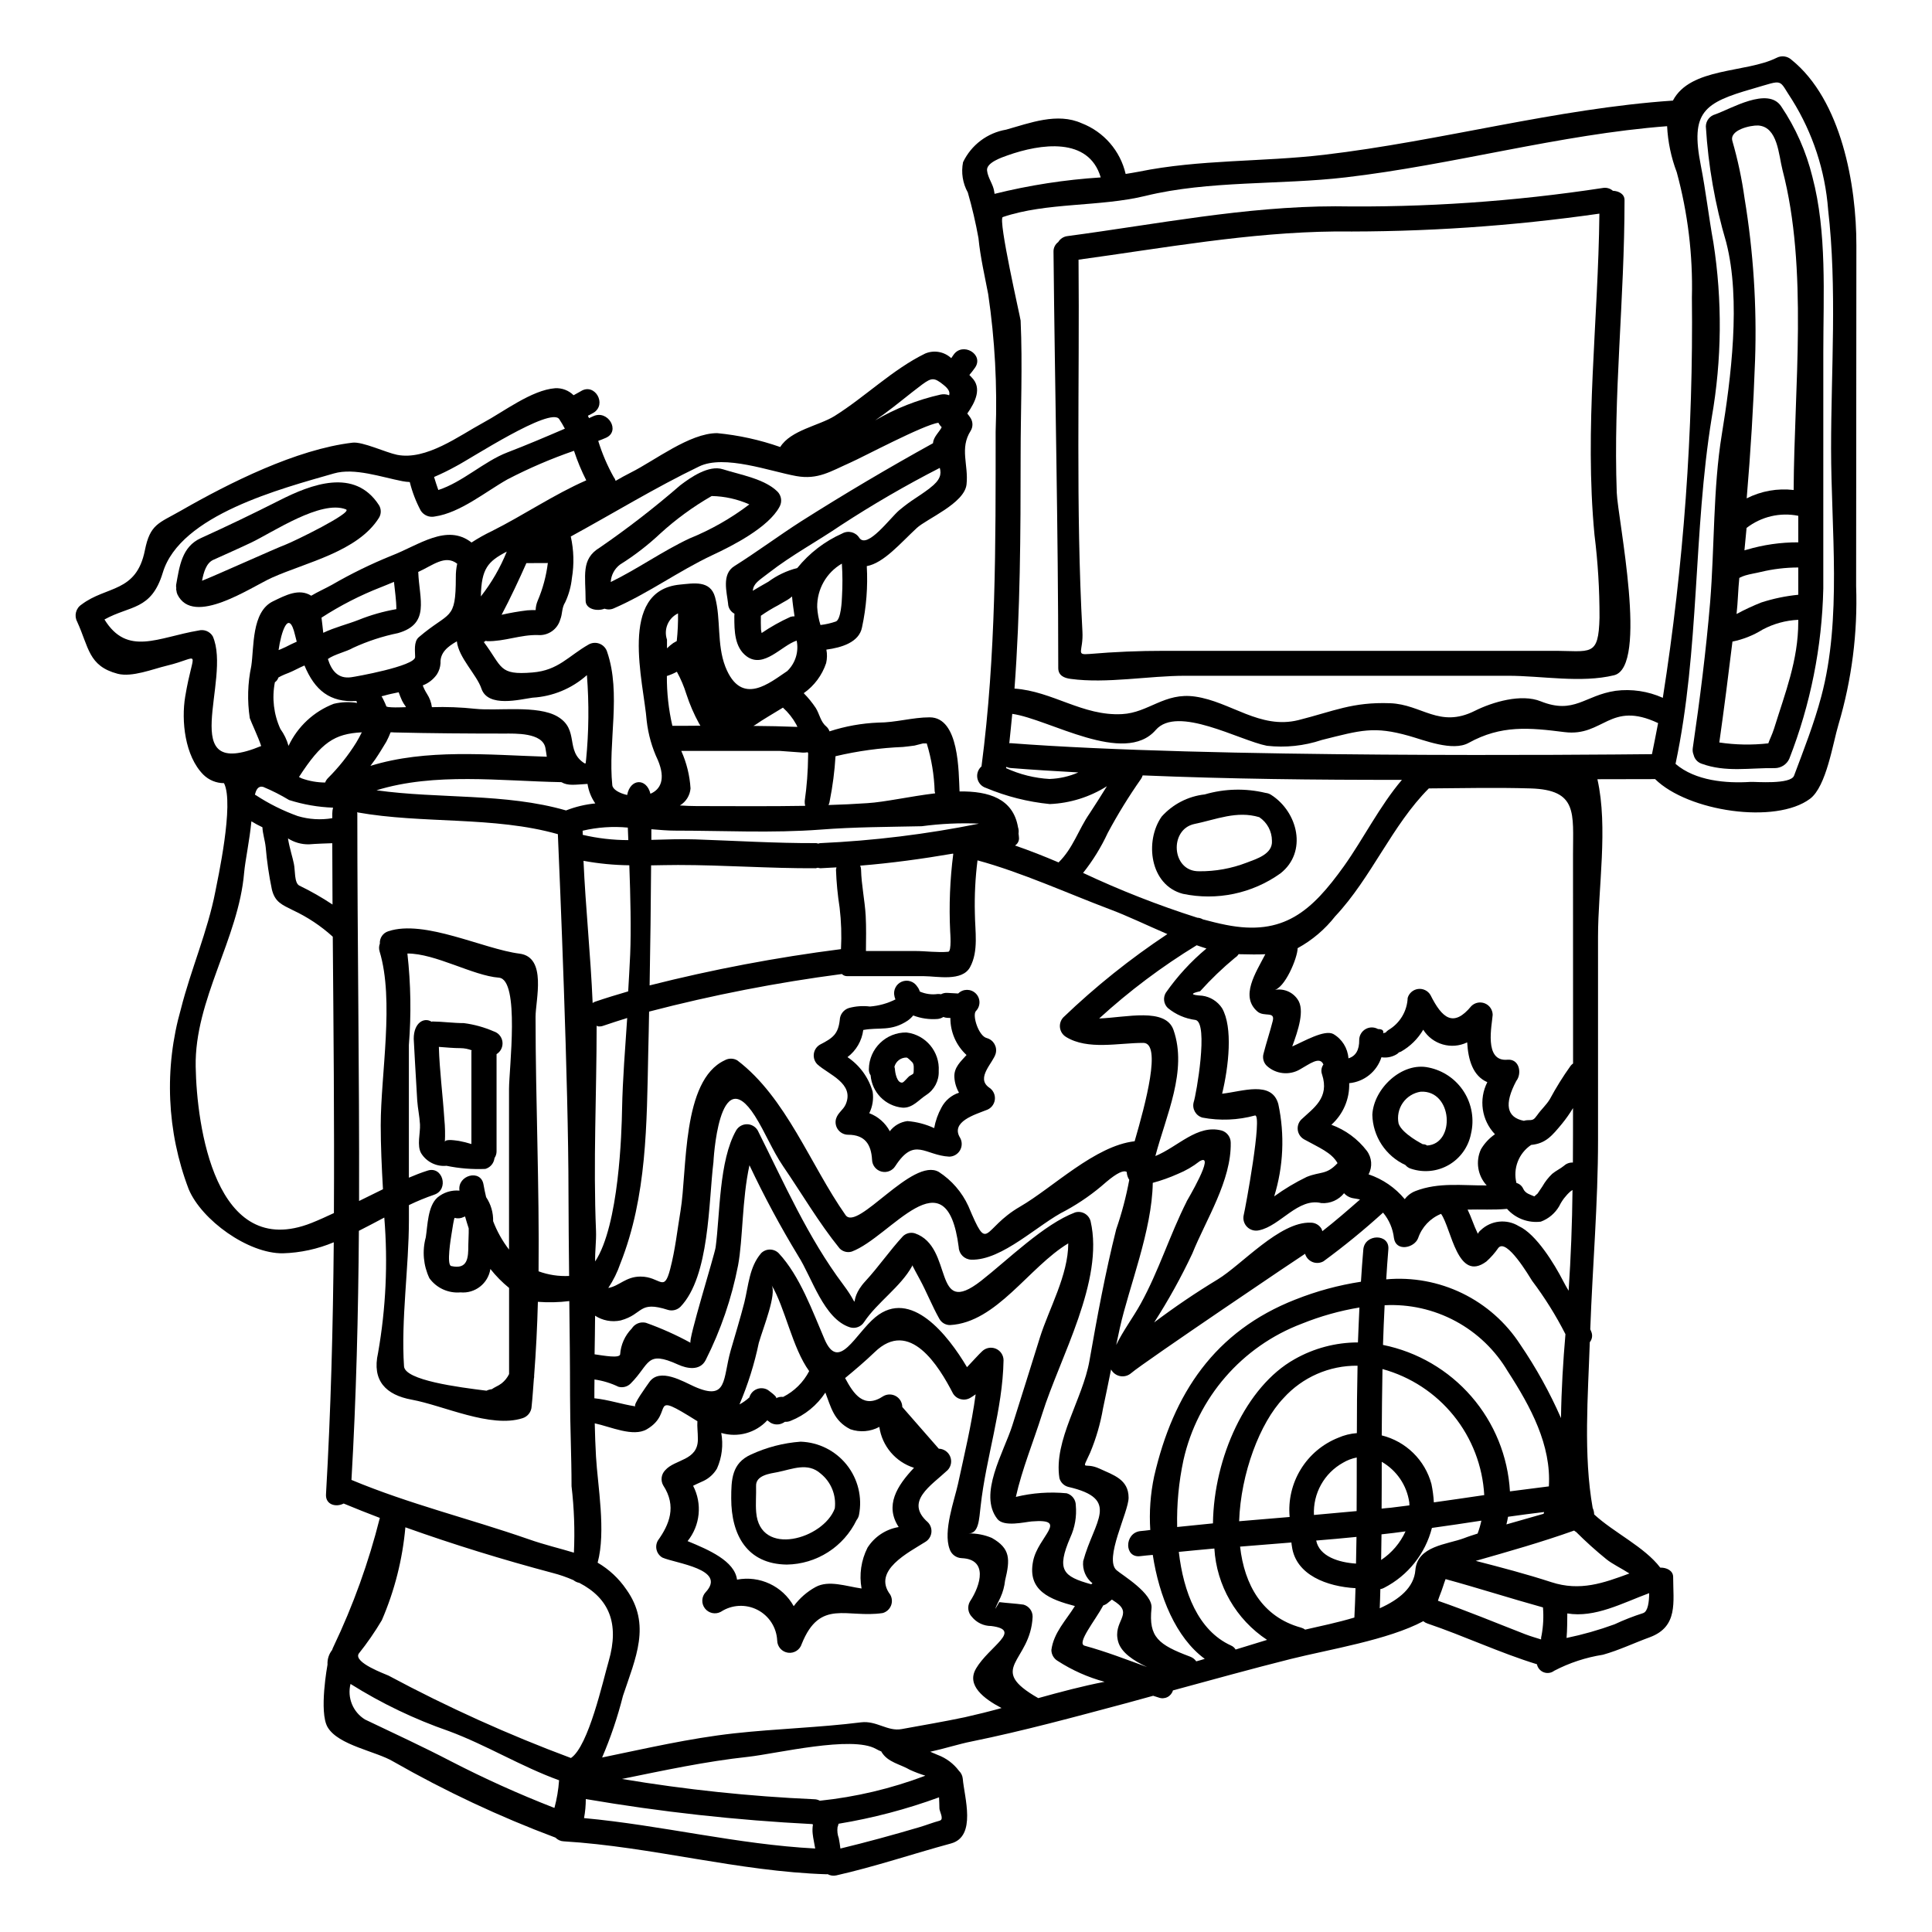
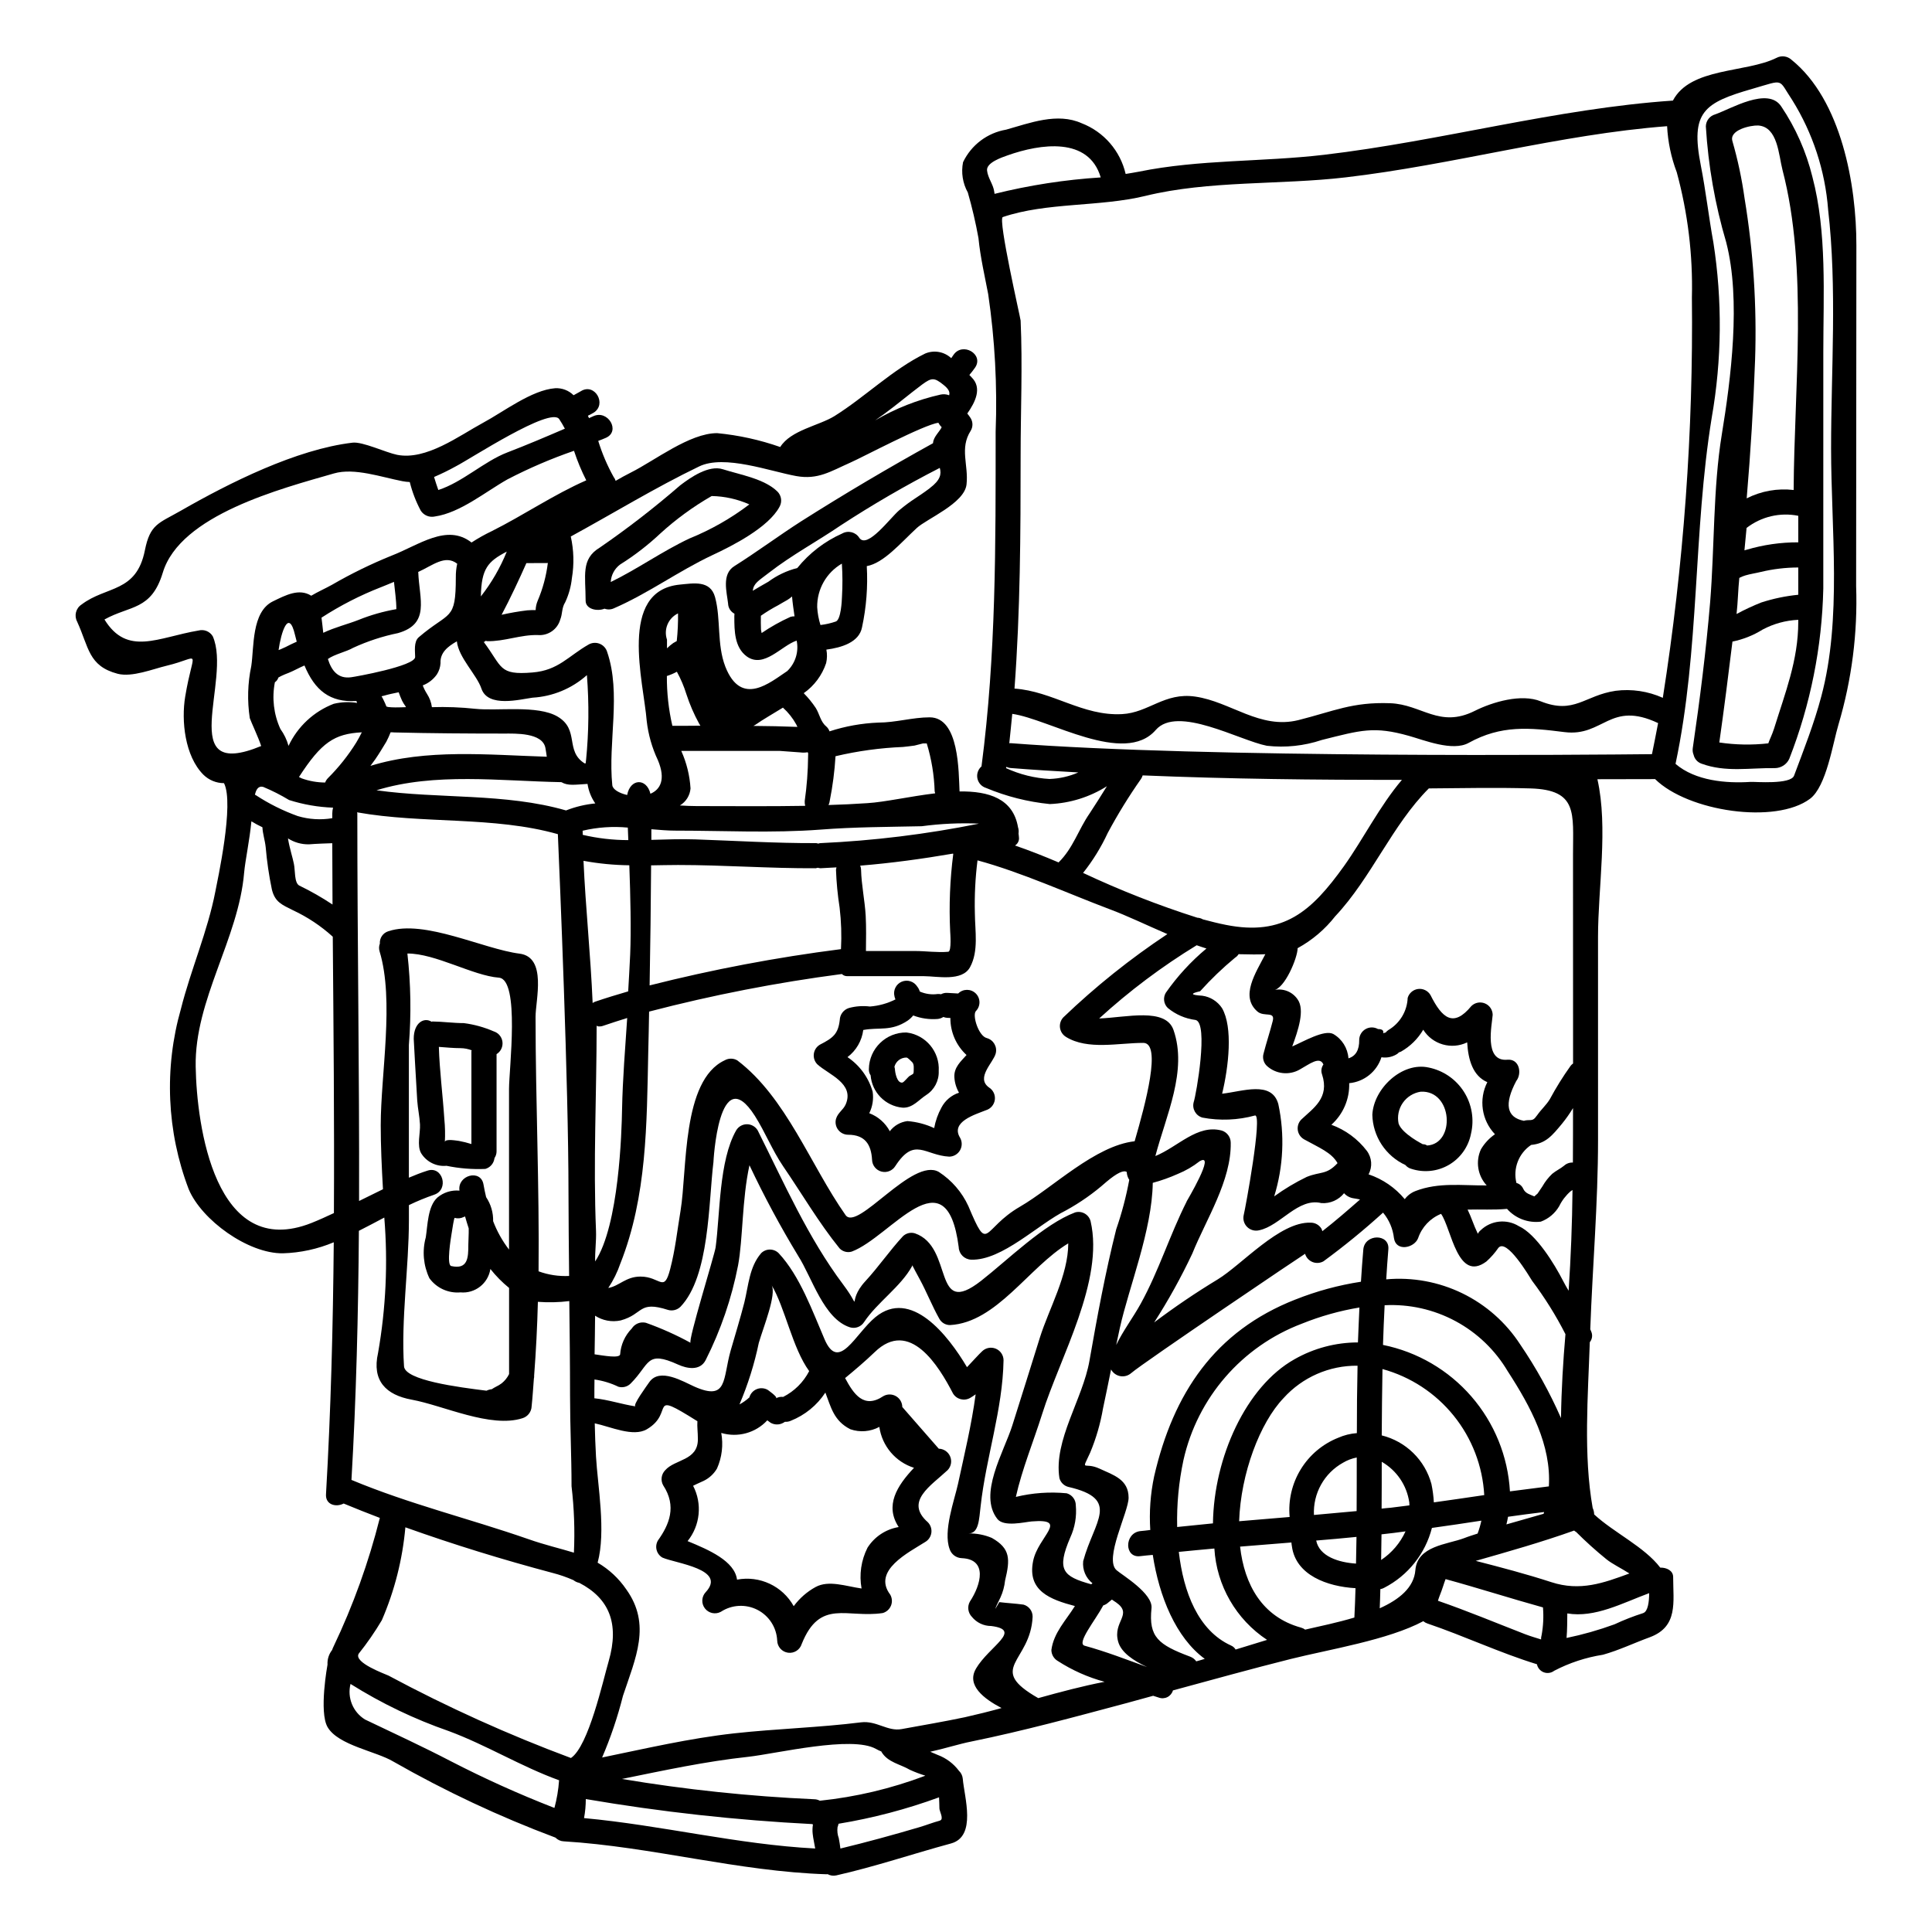
<svg xmlns="http://www.w3.org/2000/svg" fill="#000000" width="800px" height="800px" version="1.1" viewBox="144 144 512 512">
  <g>
    <path d="m400.67 550.38c2.117-0.043 4.215 0.359 6.168 1.18 4.977 2.816 4.875 5.672 3.519 11.281-0.164 1.559-0.578 3.082-1.23 4.512-1.691 3.449-1.789 3.844-0.301 1.227 2.121 0.266 4.277 0.363 6.398 0.66h0.004c1.449 0.395 2.449 1.719 2.426 3.219-0.531 12.105-12.508 13.566 1.492 21.562 5.836-1.625 11.676-3.184 17.582-4.328-4.41-1.188-8.609-3.059-12.441-5.539-1.023-0.605-1.652-1.703-1.66-2.891 0.598-4.578 3.883-7.871 6.234-11.645-6.535-1.723-12.672-4.016-11.078-11.906 1.297-6.539 9.723-11.348-0.395-10.516-1.859 0.164-7.328 1.527-9.055-0.629-5.172-6.535 1.691-17.711 3.938-24.797 2.457-7.793 4.91-15.555 7.328-23.352 2.391-7.598 7.5-16.484 7.5-24.91-10.449 6.297-18.977 20.965-31.316 21.648-1.184 0.016-2.277-0.625-2.848-1.66-1.926-3.418-3.352-7.086-5.211-10.512-1.027-1.859-1.625-3.019-1.988-3.746v-0.004c0.031 0.086 0.031 0.18 0 0.266-3.019 5.512-9.258 9.621-12.742 14.863v-0.004c-0.793 1.254-2.324 1.824-3.746 1.395-6.965-2.223-10.051-13.207-13.734-18.945h0.004c-4.719-7.773-9.023-15.785-12.902-24.008-1.992 9.055-1.727 19.68-3.019 26.535-1.695 8.727-4.586 17.176-8.594 25.113-1.527 2.953-5.012 2.219-7.297 1.18-8.562-3.883-7.398-0.164-12.57 5.012-0.844 0.859-2.094 1.191-3.254 0.859-2-0.965-4.137-1.613-6.336-1.922-0.031 1.656-0.031 3.316-0.031 4.977 3.777 0.395 6.961 1.527 10.91 2.156-0.93-0.164 3.019-5.512 3.648-6.434 2.754-3.938 8.988-0.133 11.941 1.18 8.891 3.938 7.477-2.023 9.621-9.551 1.227-4.246 2.523-8.457 3.617-12.707 1.129-4.613 1.328-9.445 4.445-13.07l-0.004-0.004c0.617-0.629 1.461-0.98 2.344-0.98 0.879 0 1.723 0.352 2.34 0.98 5.606 6.008 8.953 15.395 12.137 22.789 3.781 8.824 8.129-1.461 13.5-5.871 9.387-7.695 19.207 4.746 24.25 13.273 1.492-1.574 3.184-3.453 4.016-4.215v-0.004c0.961-0.926 2.379-1.195 3.613-0.684 1.23 0.512 2.043 1.711 2.059 3.047-0.23 13.164-4.644 25.707-6.07 38.676-0.426 3.527-0.461 7.242-3.211 7.242zm-98.555-134.61c0 18.211-0.93 36.258-0.164 54.469 0.098 2.684-0.301 5.371-0.23 8.062 6.332-9.59 7.031-34.371 7.133-40.371 0.164-8.16 0.828-16.137 1.359-24.148-2.188 0.66-4.144 1.328-6.336 2.055-0.832 0.309-1.664 0.203-1.762-0.066zm316.66-255.92c13.207 10.648 17.215 33.172 17.184 49.199-0.035 30.121-0.059 60.219-0.066 90.297 0.43 12.387-1.152 24.766-4.676 36.652-1.496 4.945-3.184 16.391-7.531 19.68-9.125 6.832-32.344 3.387-41.066-5.207-5.074 0-10.184 0.031-15.293 0.031 2.887 12.742 0.164 28.859 0.164 41.766l0.004 53.82c0 16.887-1.461 33.457-2.059 50.188 0.102 0.23 0.199 0.434 0.27 0.633h-0.004c0.402 0.93 0.25 2.004-0.391 2.785-0.465 14.066-1.727 29.891 0.762 43.922 0.25 0.539 0.387 1.125 0.395 1.723 5.238 4.844 13.336 8.594 17.516 14.098 1.688-0.035 3.418 0.789 3.418 2.488 0 6.637 1.395 13.133-6.172 15.957-4.18 1.523-8.16 3.449-12.438 4.644h-0.004c-4.504 0.703-8.863 2.137-12.906 4.242-0.789 0.605-1.836 0.762-2.766 0.41-0.934-0.352-1.617-1.156-1.812-2.133-9.84-3.019-19.285-7.5-29.059-10.812-0.387-0.133-0.746-0.336-1.059-0.598-9.289 4.977-24.977 7.477-35.129 10.016-10.449 2.621-20.832 5.512-31.215 8.328-0.223 0.773-0.758 1.418-1.477 1.777s-1.555 0.398-2.309 0.113c-0.465-0.164-0.992-0.301-1.457-0.465l-7.266 1.992c-13.535 3.613-27.16 7.328-40.867 10.117-3.348 0.664-7.133 1.891-10.945 2.719 0.66 0.301 1.359 0.562 2.023 0.863v-0.004c2.219 0.836 4.152 2.285 5.574 4.18 0.59 0.562 0.957 1.316 1.027 2.129 0.395 4.809 3.746 15.293-3.148 17.148-10.152 2.754-20.102 6.137-30.387 8.457-0.777 0.172-1.59 0.055-2.285-0.332-0.098 0-0.164 0.031-0.23 0.031-23.418-0.727-46.309-7.297-69.668-8.727l-0.004 0.004c-0.84-0.031-1.637-0.387-2.223-0.992-14.848-5.559-29.223-12.305-42.988-20.168-4.547-2.723-14.562-4.281-17.387-9.094-2.363-4.012-0.031-16.586-0.031-16.586-0.082-1.402 0.355-2.781 1.227-3.883 0.094-0.309 0.215-0.605 0.363-0.891 5.215-10.934 9.324-22.355 12.277-34.102-3.219-1.227-6.402-2.488-9.59-3.812-2.023 1.062-4.875 0.332-4.676-2.488 1.289-22.191 1.859-44.449 2.055-66.742v-0.004c-4.269 1.793-8.836 2.785-13.465 2.922-9.223 0.129-21.562-8.824-24.977-16.984-5.828-15.293-6.551-32.062-2.059-47.801 2.621-10.383 7.086-20.566 9.125-31.113 0.527-2.816 5.074-23.32 2.285-28.695-2.035 0-3.988-0.801-5.441-2.223-4.945-4.941-5.902-14.328-4.84-20.699 2.188-13.203 4.609-10.48-4.945-8.191-3.617 0.863-9.156 3.117-12.969 2.121-7.766-2.055-7.598-7-10.719-13.801h0.004c-0.855-1.586-0.352-3.562 1.16-4.543 6.602-5.012 14.531-3.055 16.785-14.367 1.395-7 3.648-7.133 9.551-10.512 12.902-7.398 30.582-16.254 45.477-18.016 2.621-0.332 8.859 2.621 11.809 3.219 7.727 1.527 16.422-5.043 22.789-8.492 5.34-2.852 12.871-8.691 19.105-9.156h0.004c1.816-0.098 3.586 0.578 4.875 1.859 0.629-0.363 1.297-0.695 1.969-1.094 3.648-2.254 6.965 3.484 3.316 5.738-0.465 0.301-0.996 0.531-1.492 0.789 0.098 0.199 0.195 0.395 0.301 0.633 0.395-0.199 0.789-0.367 1.18-0.531 3.848-1.727 7.231 3.981 3.316 5.738-0.664 0.301-1.363 0.562-2.059 0.828l0.004-0.004c1.02 3.32 2.387 6.523 4.082 9.559 0.238 0.305 0.418 0.652 0.531 1.027 1.328-0.762 2.684-1.527 4.078-2.223 6.238-3.117 15.527-10.414 22.789-10.414v-0.004c5.711 0.543 11.336 1.781 16.75 3.68 2.785-4.477 10.234-5.637 14.363-8.191 8.129-5.078 15.426-12.375 24.055-16.586 2.34-0.984 5.043-0.504 6.898 1.23 0.195-0.301 0.43-0.598 0.594-0.863 2.391-3.519 8.129-0.199 5.738 3.348-0.496 0.695-0.996 1.359-1.523 1.969 0.195 0.23 0.43 0.465 0.629 0.664 2.785 2.785 0.961 6.504-1.18 9.551v0.004c0.324 0.391 0.625 0.801 0.895 1.23 0.629 1.027 0.629 2.32 0 3.348-2.984 4.68-0.531 9.023-1.094 14.195-0.531 5.043-10.578 9.125-13.203 11.578-4.328 4.012-8.758 9.285-13.238 10.086h0.004c0.309 5.441-0.113 10.898-1.262 16.223-0.762 3.981-5.441 5.371-9.445 5.902 0.23 1.188 0.207 2.406-0.066 3.582-1.078 3.219-3.16 6.012-5.938 7.965 1.188 1.195 2.254 2.508 3.188 3.91 0.996 1.594 1.258 3.617 2.719 4.844v0.004c0.426 0.359 0.746 0.828 0.93 1.355 4.172-1.359 8.516-2.141 12.902-2.32 4.613 0 9.125-1.395 13.633-1.395 7.894 0 7.664 14.531 7.926 19.641 7.731-0.102 14.195 1.891 15.492 9.484 0.176 0.535 0.219 1.105 0.137 1.66 0.031 0.434 0.129 0.832 0.129 1.297v-0.004c-0.004 0.77-0.406 1.484-1.059 1.891 3.883 1.332 7.727 2.856 11.543 4.481 3.883-3.812 5.207-8.625 8.227-12.988 1.574-2.391 3.082-4.777 4.578-7.199v-0.004c-4.543 2.871-9.758 4.5-15.125 4.727-5.824-0.578-11.527-2.019-16.926-4.281-1.152-0.359-2.019-1.32-2.266-2.504-0.246-1.184 0.168-2.406 1.086-3.199 3.883-29.688 3.746-58.781 3.746-88.703v0.004c0.461-12.18-0.199-24.371-1.969-36.426-0.863-4.578-2.09-9.785-2.586-14.895-0.734-4.07-1.676-8.102-2.82-12.074-1.359-2.441-1.809-5.285-1.262-8.027 2.176-4.559 6.43-7.773 11.41-8.621 6.297-1.758 13.566-4.613 20.035-1.691v-0.004c5.867 2.273 10.227 7.305 11.645 13.434 1.18-0.199 2.32-0.367 3.484-0.598 16.09-3.281 32.773-2.555 49.098-4.477 31.047-3.652 61.367-12.242 92.449-14.367 4.644-8.855 19.375-7.297 27.434-11.312l-0.004 0.004c1.305-0.707 2.914-0.508 4.004 0.5zm10.48 103c0-20.895 1.625-42.508-0.789-63.328l0.004 0.004c-0.793-10.301-4.059-20.258-9.523-29.027-3.812-5.703-1.922-5.441-10.348-3.019-13.102 3.75-16.652 6.172-13.867 20.367 1.328 6.766 2.09 13.566 3.316 20.332l0.004 0.004c2.414 15.434 2.266 31.156-0.434 46.539-4.941 30.355-3.148 61.402-9.586 91.711 5.238 4.512 13.434 5.207 19.902 4.777 1.18-0.066 10.629 0.762 11.512-1.66 2.586-6.898 5.305-13.801 7.199-20.934 5.531-20.617 2.609-44.504 2.609-65.766zm-36.883-40.105c0.27-11.168-1.082-22.32-4.016-33.105-1.484-3.906-2.348-8.023-2.555-12.199-28.559 2.188-56.625 10.234-85.219 13.566-17.246 2.023-36.254 0.789-53.043 4.91-12.176 2.953-26.109 1.656-37.785 5.606-1.363 0.465 4.676 26.738 4.723 27.434 0.531 11.844 0 23.848 0 35.727 0 20.859-0.098 41.266-1.625 61.797 10.086 0.695 18.078 7.328 28.492 6.766 7.086-0.367 11.25-5.836 19.41-4.644 9.418 1.363 17.148 8.758 27.332 6.234 9.387-2.363 14.301-4.84 24.316-4.477 8.391 0.297 13.035 6.731 22.434 2.023 4.723-2.363 12.34-4.613 17.48-2.523 8.891 3.543 11.609-1.574 19.805-2.785l0.004-0.004c4.269-0.547 8.609 0.094 12.539 1.859 5.527-35.117 8.105-70.633 7.707-106.18zm-10.582 121.11c0.566-2.719 1.094-5.477 1.625-8.227-12.805-6.039-14.461 3.68-24.797 2.387-9.355-1.18-16.75-1.922-25.41 2.856-4.246 2.363-11.875-0.762-15.824-1.859-9.289-2.617-12.672-1.523-23.121 1.094v0.004c-4.676 1.562-9.633 2.082-14.531 1.527-7.297-1.426-23.715-10.812-29.453-4.18-8.293 9.551-28.297-2.918-38.02-4.277-0.23 2.586-0.531 5.176-0.789 7.797 0.098 0 0.199-0.066 0.301-0.035 52.492 4.043 153.73 3.082 170.02 2.918zm-2.32 227.62c1.227-0.395 1.574-2.918 1.574-5.273-7.086 2.621-14.363 6.602-21.691 5.371-0.035 1.969 0 4.281-0.199 6.504h-0.004c4.316-0.891 8.562-2.098 12.703-3.613 2.477-1.16 5.027-2.156 7.633-2.984zm-3.648-10.48c-2.121-1.363-4.609-2.555-6.102-3.781h-0.004c-2.801-2.269-5.481-4.684-8.027-7.231-0.191-0.102-0.371-0.223-0.531-0.367-8.559 3.055-17.352 5.543-26.07 8.031 6.691 1.723 13.402 3.484 20.035 5.641 7.629 2.488 13.832 0.23 20.695-2.301zm-14.957-190.64c0-10.883 1.297-17.051-11.312-17.418-9.055-0.266-17.848-0.066-26.898 0-9.723 9.719-15.227 23.684-24.797 33.871h-0.004c-2.715 3.473-6.106 6.356-9.973 8.469v0.031c0 2.457-3.418 10.816-6.434 11.117h-0.004c2.441-0.645 5.023 0.328 6.438 2.422 1.992 2.785 0.102 8.293-1.426 12.473 3.051-1.328 8.488-4.516 10.848-3.316v-0.004c2.348 1.344 3.863 3.773 4.047 6.469 1.926-0.594 2.887-2.188 2.856-4.91h-0.004c0.023-1.172 0.66-2.25 1.68-2.836s2.269-0.59 3.297-0.016c1.125 0 1.574 0.395 1.359 1.094 0.215-0.07 0.438-0.125 0.664-0.164 0.211-0.254 0.453-0.477 0.727-0.664 3.047-1.785 4.977-4.996 5.117-8.523 0.371-1.27 1.457-2.195 2.769-2.363 1.309-0.164 2.594 0.465 3.269 1.598 3.086 6.168 6.07 8.723 10.848 2.918 0.949-0.926 2.356-1.195 3.582-0.691 1.227 0.504 2.035 1.688 2.059 3.016-0.164 2.621-2.422 12.473 3.883 11.91 3.215-0.301 3.938 3.648 2.363 5.641-3.25 6.137-2.555 9.652 2.023 10.547h-0.004c0.277-0.09 0.566-0.145 0.859-0.164 1.594 0 1.758-0.066 2.719-1.395 0.996-1.43 2.391-2.656 3.285-4.148h0.004c1.648-3.066 3.488-6.023 5.512-8.855 0.184-0.242 0.406-0.457 0.66-0.629zm-0.031 81.734c0.031-4.777 0.031-9.59 0.031-14.43l-0.004 0.004c-0.875 1.445-1.848 2.832-2.918 4.144-2.59 3.117-4.277 5.242-8.164 5.606l0.004-0.004c-3.305 2.199-4.871 6.234-3.914 10.086 0.824 0.219 1.496 0.809 1.828 1.594 0.594 1.227 1.789 1.461 2.918 1.969 0.164-0.164 0.434-0.395 0.863-0.762 0.434-0.66 0.898-1.328 1.328-1.969h-0.008c0.691-1.203 1.551-2.297 2.555-3.254 0.996-0.832 2.191-1.363 3.148-2.156 0.633-0.574 1.469-0.871 2.324-0.828zm-0.098 7.262-0.004 0.004c-0.184 0.109-0.363 0.23-0.531 0.363-1.246 1.094-2.262 2.422-2.988 3.914-1.098 1.898-2.82 3.356-4.879 4.117-3.359 0.414-6.707-0.852-8.953-3.387-3.484 0.332-7.086 0.098-10.449 0.195 0.965 1.969 1.594 4.082 2.59 6.141 0.055 0.082 0.098 0.172 0.129 0.266 0.176-0.375 0.438-0.707 0.766-0.961 2.727-2.606 6.871-3.043 10.082-1.062 4.613 2.09 9.484 10.117 11.711 14.461 0.465 0.898 0.965 1.793 1.492 2.656 0.594-8.922 0.938-17.824 1.027-26.703zm-3.055 60.441c0.102-7.566 0.566-15.094 1.18-22.227h-0.004c-2.523-4.957-5.477-9.684-8.824-14.129-0.789-1.227-6.766-11.414-8.957-8.727-0.906 1.316-1.965 2.519-3.148 3.586-7.664 5.738-9.289-8.727-12.008-12.574l-0.035-0.031h-0.004c-2.859 1.16-5.078 3.508-6.066 6.434-1.027 2.652-5.871 3.648-6.398 0h-0.004c-0.277-2.488-1.281-4.844-2.887-6.766-5.035 4.574-10.305 8.883-15.789 12.902-0.895 0.504-1.969 0.574-2.922 0.184-0.949-0.387-1.672-1.188-1.953-2.176-0.133 0-43.055 28.961-46.074 31.613h-0.004c-0.793 0.699-1.859 1-2.902 0.812-1.039-0.188-1.938-0.84-2.438-1.77-0.695 3.449-1.395 6.863-2.125 10.281v-0.004c-0.691 4.043-1.836 7.996-3.418 11.777-2.422 5.309-1.688 2.32 2.457 4.215 3.715 1.723 7.731 2.852 7.731 7.727 0 3.781-6.602 16.254-3.184 19.207 1.492 1.297 9.688 6.168 9.254 10.086-0.789 7.629 1.789 9.652 10.285 12.836 0.637 0.238 1.188 0.668 1.574 1.227 0.762-0.195 1.523-0.43 2.254-0.66-7.664-5.609-12.105-16.586-13.777-27.551-1.125 0.102-2.254 0.199-3.348 0.336-4.246 0.527-4.211-6.106 0-6.637 0.898-0.098 1.789-0.164 2.688-0.301-0.312-4.769 0.035-9.555 1.027-14.23 5.074-21.996 16.055-38.445 37.418-46.84l0.004 0.004c5.594-2.227 11.426-3.812 17.379-4.723 0.195-2.856 0.363-5.707 0.629-8.562 0.395-4.211 7.035-4.242 6.633 0-0.23 2.656-0.395 5.309-0.562 7.93 6.934-0.625 13.906 0.656 20.168 3.699 6.262 3.047 11.57 7.742 15.359 13.586 4.188 6.144 7.797 12.66 10.785 19.469zm-3.215 18.105c0.66-10.91-4.777-21.031-10.848-30.418l-0.004 0.004c-3.316-5.641-8.113-10.266-13.875-13.363-5.762-3.102-12.262-4.562-18.797-4.219-0.168 3.484-0.336 7.004-0.434 10.516h0.004c9.105 1.844 17.344 6.652 23.43 13.672 6.086 7.019 9.676 15.859 10.207 25.137 3.453-0.461 6.856-0.891 10.309-1.32zm-1.395 7.266-0.004 0.004c0.062-0.148 0.109-0.305 0.133-0.465-3.188 0.395-6.371 0.789-9.555 1.258-0.098 0.664-0.266 1.363-0.43 2.023 3.277-0.926 6.562-1.855 9.848-2.812zm-0.531 32.207-0.004 0.004c0.449-2.438 0.574-4.926 0.367-7.394-8.629-2.391-17.184-5.141-25.809-7.5-0.434 1.094-0.789 2.488-1.594 4.481-0.129 0.301-0.266 0.762-0.43 1.258 7.793 2.688 15.391 5.871 23.09 8.855 1.391 0.531 2.754 0.93 4.144 1.363 0.031 0 0.066 0.031 0.098 0.031-0.016-0.367 0.027-0.734 0.129-1.09zm-33.438-117.73c6.203-2.391 12.504-1.426 18.895-1.492l-0.004 0.004c-2.402-2.594-3.004-6.379-1.523-9.586 0.934-1.582 2.199-2.938 3.711-3.981-3.539-3.703-4.352-9.238-2.023-13.801-3.844-1.656-5.074-5.938-5.34-10.547-4.168 2.012-9.184 0.57-11.645-3.352-1.422 2.422-3.461 4.426-5.902 5.809-0.172 0.082-0.348 0.148-0.531 0.195-0.234 0.262-0.516 0.473-0.828 0.629-1.164 0.637-2.508 0.871-3.816 0.664-1.215 3.797-4.574 6.5-8.543 6.871 0.133 4.191-1.598 8.223-4.723 11.02 3.723 1.359 6.981 3.754 9.387 6.898 1.363 1.812 1.547 4.25 0.465 6.238 3.75 1.258 7.07 3.539 9.594 6.582 0.719-0.969 1.695-1.711 2.82-2.144zm4.91 82.5c4.445-0.629 8.891-1.258 13.336-1.926l-0.008 0.004c-0.426-7.691-3.258-15.055-8.098-21.051-4.84-5.996-11.441-10.316-18.871-12.355-0.102 5.84-0.164 11.703-0.195 17.582 3.144 0.777 6.019 2.383 8.336 4.644 2.316 2.262 3.984 5.102 4.832 8.227 0.336 1.609 0.551 3.242 0.645 4.883zm11.574 8.266-0.004 0.004c0.414-1.117 0.746-2.258 0.996-3.422-4.375 0.664-8.723 1.332-13.102 1.926-1.75 6.852-6.352 12.621-12.641 15.859-0.316 0.184-0.664 0.305-1.027 0.359-0.031 1.691-0.098 3.387-0.164 5.078 5.176-2.32 9.09-5.512 9.445-10.121 0.531-6.434 8.391-6.766 12.902-8.457 1.164-0.465 2.394-0.824 3.586-1.223zm-18.078-7.477c-0.031-0.266 0-0.496-0.031-0.789l-0.004 0.004c-0.648-4.516-3.34-8.48-7.297-10.75 0 4.148 0 8.266-0.035 12.406 0.789-0.098 1.574-0.164 2.363-0.23 1.645-0.195 3.305-0.426 4.996-0.629zm-1.027 6.898c-2.121 0.301-4.242 0.562-6.367 0.789-0.035 2.254-0.066 4.512-0.098 6.797h-0.004c2.816-1.871 5.055-4.496 6.461-7.57zm-0.961-199.16c-22.855 0.031-45.848-0.23-68.699-1.18l-0.004 0.004c-0.098 0.328-0.242 0.641-0.434 0.93-3.227 4.594-6.176 9.379-8.824 14.328-1.75 3.773-3.941 7.328-6.531 10.582 9.824 4.617 19.941 8.586 30.285 11.875 0.516 0.02 1.016 0.172 1.457 0.434 2.027 0.531 4.051 1.062 6.106 1.461 15.293 3.051 22.723-3.617 31.285-15.559 5.133-7.203 9.48-15.957 15.352-22.859zm-11.652 149.09c0.102-3.082 0.27-6.168 0.395-9.254h-0.004c-5.215 0.863-10.32 2.301-15.227 4.277-15.902 6.008-27.711 19.621-31.414 36.211-1.238 5.809-1.793 11.742-1.656 17.68 3.148-0.332 6.332-0.66 9.484-0.961 0.23-17.449 8.758-36.289 21.598-43.488 5.125-2.922 10.922-4.461 16.824-4.465zm-0.098 6.172h-0.004c-7.477-0.086-14.633 3.051-19.637 8.609-6.238 6.535-11.312 19.938-11.746 32.605 4.449-0.367 8.926-0.762 13.383-1.125h0.004c-0.41-4.418 0.625-8.852 2.945-12.637 2.316-3.785 5.801-6.719 9.926-8.359 1.562-0.688 3.234-1.105 4.941-1.23-0.008-5.981 0.055-11.938 0.184-17.863zm0.664-44.051c-0.531-0.098-1.062-0.23-1.625-0.301-1.012-0.125-1.941-0.609-2.621-1.363-1.449 1.809-3.695 2.789-6.004 2.621-6.172-1.523-10.883 6.039-16.488 7.199-1.148 0.285-2.359-0.051-3.199-0.887-0.836-0.832-1.172-2.047-0.891-3.195 0.395-1.523 5.043-26.637 2.988-26.336-4.543 1.242-9.309 1.438-13.934 0.562-1.758-0.496-2.793-2.312-2.324-4.082 0.664-1.922 4.016-21.031 0.5-21.793-2.707-0.34-5.262-1.445-7.363-3.184-1.082-1.051-1.301-2.711-0.531-4.012 3.055-4.375 6.68-8.324 10.781-11.742-0.863-0.266-1.723-0.562-2.59-0.863-9.215 5.629-17.867 12.125-25.84 19.406 7.168-0.266 17.613-2.984 19.703 3.055 3.75 10.812-1.969 22.59-4.809 33.402 6.008-2.453 11.078-8.457 17.551-6.766v-0.004c1.426 0.426 2.41 1.73 2.418 3.219 0.195 10.047-6.535 20.363-10.152 29.324h0.004c-2.973 6.324-6.363 12.449-10.145 18.324 5.418-4.086 11.043-7.898 16.852-11.414 6.336-3.848 16.457-15.352 24.617-15.027h-0.004c1.188-0.016 2.289 0.605 2.887 1.625 0.066 0.195 0.164 0.43 0.23 0.629 3.418-2.664 6.734-5.547 9.988-8.402zm-0.914 82.574c0.031-4.746 0.031-9.445 0.031-14.199-1.289 0.25-2.523 0.719-3.648 1.391-2.445 1.359-4.461 3.375-5.82 5.82-1.359 2.445-2.008 5.223-1.875 8.016 3.766-0.34 7.516-0.676 11.312-1.027zm-0.164 13.93c0.031-2.363 0.098-4.723 0.129-7.086-3.543 0.332-7.086 0.695-10.68 0.965 0.848 4.223 5.992 5.812 10.535 6.109zm-0.434 14.301c0.133-2.59 0.23-5.176 0.301-7.797-7.5-0.43-15.824-3.449-16.852-11.078v-0.004c-0.066-0.34-0.109-0.68-0.133-1.027l-13.602 1.094c1.129 10.051 5.84 18.641 16.156 21.465h-0.004c0.395 0.109 0.766 0.289 1.098 0.531 3.961-0.91 8.605-1.871 13.02-3.195zm-12.625-116.79c3.715-1.492 5.211-0.465 8.164-3.648-1.625-2.856-4.875-4.082-8.922-6.336v-0.004c-0.883-0.52-1.48-1.414-1.617-2.434-0.133-1.016 0.203-2.039 0.922-2.773 3.215-3.051 7.562-5.707 5.512-11.977h-0.004c-0.316-0.879-0.184-1.855 0.363-2.617-0.961-2.32-3.746-0.066-6.203 1.289v0.004c-2.832 1.66-6.414 1.27-8.82-0.961-0.859-0.848-1.176-2.098-0.832-3.254 0.727-2.856 1.691-5.707 2.422-8.594 0.695-2.719-2.254-0.996-4.047-2.519-4.644-4.016-0.496-10.188 2.09-15.191-1.926 0.098-4.148 0.066-6.766 0-0.102 0-0.199-0.035-0.301-0.035v0.004c-0.242 0.391-0.57 0.719-0.961 0.961-3.301 2.731-6.394 5.699-9.258 8.887-2.688 0.598-2.523 0.996 0.562 1.18 2.137 0.285 4.051 1.484 5.242 3.281 2.953 5.078 1.758 15.559 0.031 22.691 5.406-0.598 13.168-3.543 14.895 2.754 1.73 8.113 1.352 16.531-1.094 24.453 2.715-1.973 5.602-3.699 8.621-5.16zm-18.84 125.25c2.785-0.863 5.574-1.691 8.328-2.555-8.207-5.422-13.383-14.395-13.965-24.215-3.148 0.266-6.269 0.598-9.422 0.895 1.227 10.652 5.117 20.832 13.801 24.797h-0.004c0.531 0.215 0.973 0.598 1.262 1.09zm-12.988-118.75c-0.098 0.129 7.961-13.305 3.418-10.629l-0.004 0.004c-1.75 1.375-3.688 2.496-5.75 3.336-2.144 0.961-4.363 1.75-6.637 2.363-0.195 12.637-6.297 27.531-8.723 38.445-0.332 1.492-0.629 2.984-0.965 4.512 1.828-3.781 4.414-7.168 6.504-10.945 4.812-8.73 7.695-18.215 12.176-27.074zm-13.781-15.945c2.887-9.949 7.234-26.07 2.289-26.07-6.535 0-14.695 1.969-20.469-1.574l0.004-0.004c-0.879-0.527-1.469-1.422-1.605-2.438-0.133-1.016 0.199-2.035 0.91-2.773 8.508-8.152 17.73-15.527 27.551-22.043-5.402-2.32-10.68-4.875-15.324-6.602-10.684-4.016-23.352-9.785-35-12.938h0.004c-0.586 4.656-0.82 9.344-0.699 14.035 0.035 4.676 1.031 9.984-1.258 14.23-2.09 3.938-8.789 2.426-12.203 2.426l-20.426-0.004c-0.512-0.004-1-0.207-1.359-0.566-17.219 2.25-34.281 5.574-51.086 9.957-0.066 3.648-0.133 7.328-0.23 10.945-0.395 18.805-0.332 37.984-7.363 55.762h-0.004c-0.785 2.309-1.867 4.504-3.219 6.535 2.891-0.496 4.644-3.019 8.527-3.019 5.309 0 6.203 4.449 7.871-1.969 1.359-5.211 1.859-10.121 2.754-15.492 1.789-10.75 0.301-34.531 11.68-39.84 1.035-0.598 2.312-0.598 3.348 0 12.988 9.84 19.406 27.801 28.695 41 3.148 4.481 17.777-15.492 24.746-11.414 3.398 2.211 6.102 5.34 7.797 9.023 5.473 12.988 3.484 6.07 13.699 0.164 8.68-5.023 19.859-16.152 30.371-17.332zm-1.426 10.234v-0.004c-0.406-0.621-0.633-1.344-0.664-2.09-0.789-0.531-2.453 0.129-5.512 2.719v0.004c-3.25 2.879-6.816 5.387-10.625 7.477-7.297 3.586-16.852 13.305-25.078 13.039-1.805-0.062-3.254-1.512-3.316-3.316-3.25-25.191-18.012-2.652-28.363 1.18-1.148 0.336-2.387 0.004-3.215-0.863-5.512-6.801-10.02-14.562-14.957-21.762-2.922-4.309-4.723-8.984-7.477-13.336-9.652-15.156-11.02 12.594-10.977 12.145-1.328 10.781-0.996 30.352-8.758 38.445h-0.004c-0.859 0.836-2.098 1.152-3.25 0.832-7.961-2.555-6.434 1.094-12.594 2.781h-0.004c-2.332 0.496-4.766 0.043-6.766-1.258-0.031 3.418-0.066 6.832-0.133 10.234 2.523 0.367 6.539 1.098 6.769 0.035 0.176-2.582 1.27-5.019 3.082-6.867 0.793-1.266 2.305-1.879 3.75-1.523 4.082 1.453 8.043 3.227 11.844 5.305-0.789-0.367 6.367-23.352 6.633-25.309 1.18-8.727 0.863-22.953 5.441-30.984 0.594-1.008 1.68-1.629 2.852-1.629s2.258 0.621 2.856 1.629c6.93 13.832 13.336 28.461 22.688 40.902 5.445 7.262 0.566 4.773 5.84-0.93 3.543-3.848 6.434-8.098 9.949-11.91 0.844-0.824 2.07-1.125 3.199-0.777 10.445 3.617 4.477 22.758 17.512 12.594 7.086-5.543 16.652-15.027 24.945-18.145h0.004c0.848-0.242 1.758-0.133 2.527 0.305 0.766 0.438 1.328 1.164 1.555 2.019 3.648 15.789-8.098 36.023-12.84 51.117-2.254 7.164-5.34 14.66-6.965 21.961l-0.004-0.004c4.406-1.07 8.957-1.395 13.469-0.961 1.434 0.398 2.422 1.699 2.422 3.184 0.27 2.922-0.234 5.863-1.461 8.527-3.715 8.66-1.969 10.316 5.543 12.406 0.098-0.066 0.195-0.164 0.332-0.27h-0.004c-1.773-1.402-2.699-3.617-2.453-5.867 2.856-10.629 10.09-16.457-3.981-19.68-1.133-0.305-2.019-1.191-2.32-2.324-1.574-10.016 6.172-20.895 7.961-31.094 2.055-11.711 4.18-23.254 7.086-34.828 1.48-4.277 2.637-8.66 3.461-13.113zm4.723 129.1c-3.617-1.691-6.867-3.848-7.664-6.734-1.492-5.375 4.016-7.168-0.531-10.383-0.332-0.199-0.695-0.465-1.129-0.762-0.297 0.266-0.629 0.496-0.961 0.789l0.004-0.008c-0.375 0.359-0.832 0.621-1.328 0.766-2.09 3.938-7.164 10.051-4.945 10.684 5.766 1.586 11.039 3.644 16.543 5.644zm-12.285-394.76c-3.184-10.812-15.922-8.957-24.711-5.836-1.363 0.496-5.707 1.891-5.406 4.047 0.23 1.969 1.625 3.613 1.891 5.512l-0.004-0.004c0.051 0.207 0.086 0.418 0.102 0.633 9.227-2.293 18.641-3.75 28.129-4.352zm-13.465 159.41c2.594-0.098 5.148-0.68 7.527-1.727-6.039-0.336-12.074-0.695-18.078-1.18-0.336-0.043-0.66-0.145-0.965-0.301-0.035 0.113-0.078 0.227-0.129 0.332 3.664 1.691 7.613 2.672 11.645 2.891zm-19.605 235.79c3.516-5.973 12.504-10.234 4.047-11.312-1.984 0.008-3.867-0.887-5.117-2.422-1.051-1.086-1.27-2.731-0.531-4.047 2.953-4.477 4.777-11.211-2.152-11.508l-0.004-0.004c-1.477-0.043-2.766-1.012-3.219-2.418-1.758-4.746 1.258-12.871 2.223-17.25 1.625-7.531 3.613-15.742 4.676-23.75l0.004-0.004c-0.473 0.348-0.957 0.668-1.461 0.961-1.586 0.902-3.598 0.379-4.543-1.18-3.75-7.266-11.477-19.973-20.766-10.945-2.523 2.422-5.144 4.644-7.828 6.863 2.254 4.215 4.945 8.266 10.152 4.777h-0.004c1.035-0.582 2.297-0.574 3.328 0.016 1.027 0.594 1.664 1.684 1.68 2.871l9.664 11.051c1.328 0.031 2.512 0.844 3.023 2.07 0.512 1.227 0.25 2.637-0.664 3.602-4.414 4.144-11.508 8.324-5.238 13.832 0.715 0.734 1.051 1.758 0.918 2.773-0.137 1.016-0.73 1.914-1.613 2.434-4.328 2.754-14.133 7.566-9.289 13.965 0.512 0.895 0.586 1.973 0.199 2.926-0.391 0.953-1.199 1.676-2.191 1.953-9.484 1.43-16.617-3.914-21.465 8.195v-0.004c-0.477 1.562-2.016 2.547-3.629 2.32-1.617-0.223-2.832-1.586-2.867-3.215-0.16-3.465-2.164-6.574-5.25-8.152-3.086-1.574-6.781-1.375-9.68 0.523-1.438 0.781-3.227 0.402-4.227-0.895-1-1.293-0.91-3.121 0.211-4.312 5.672-6.106-7.926-7.598-11.477-9.156-0.762-0.445-1.316-1.172-1.535-2.027-0.223-0.852-0.094-1.758 0.355-2.519 2.984-4.18 5.043-9.02 1.395-14.594h-0.004c-0.738-1.309-0.52-2.945 0.531-4.016 2.586-2.953 8.66-2.488 8.66-8.195 0-1.922-0.23-3.281-0.129-4.809-0.066-0.031-0.102-0.031-0.133-0.062-13.336-8.359-5.641-2.258-13.27 2.219-3.648 2.125-9.621-0.695-13.801-1.574 0.066 2.953 0.164 5.871 0.332 8.789 0.434 7.664 2.688 19.836 0.434 28.129v0.004c3.023 1.766 5.621 4.188 7.594 7.082 6.691 9.352 2.453 18.176-0.898 28.262h0.004c-1.406 5.566-3.246 11.012-5.512 16.289 11.645-2.391 23.055-5.074 34.996-6.398 11.148-1.227 22.527-1.527 33.637-2.922 4.113-0.496 7.035 2.488 10.75 1.789 5.606-1.027 11.211-1.969 16.781-3.148 3.25-0.73 6.473-1.527 9.688-2.426-4.731-2.488-9.34-6.035-6.785-10.414zm0.695-223.96v0.004c-5.031-0.207-10.07 0.023-15.059 0.695-8.988 0.195-17.883 0.195-26.805 0.895-12.773 0.965-25.809 0.27-38.613 0.27-1.758 0-3.914-0.168-6.234-0.367v2.816c3.844-0.098 7.727-0.266 11.645-0.129 10.629 0.363 21.195 1.027 31.91 0.992 0.227-0.012 0.457 0.035 0.664 0.133 0.188-0.082 0.391-0.125 0.598-0.133 14.074-0.637 28.082-2.356 41.895-5.141zm-6.691 8.027c-0.031-0.031-0.062-0.031-0.129-0.066-8.129 1.395-16.391 2.523-24.551 3.184 0.148 0.336 0.227 0.695 0.234 1.062 0.098 4.113 0.996 8.129 1.227 12.203 0.164 3.121 0.098 6.238 0.066 9.355h13.035c2.816 0 5.973 0.465 8.789 0.199 0.93-0.102 0.5-5.211 0.5-5.406-0.332-6.844-0.059-13.703 0.816-20.5zm-1.094-121.57c0.23-0.828-0.129-1.625-1.492-2.719-2.457-1.969-3.117-1.969-5.672-0.098-3.418 2.555-6.691 5.34-10.152 7.871-0.762 0.566-1.527 1.094-2.289 1.625 5.394-3.16 11.25-5.465 17.352-6.836 0.75-0.152 1.527-0.09 2.242 0.188zm-2.422 377.73c1.094-0.332-0.164-2.453-0.164-3.184 0-0.992-0.066-1.969-0.098-2.953-8.641 3.164-17.559 5.508-26.641 7.004-0.059 0.316-0.148 0.625-0.262 0.926-0.125 0.977-0.012 1.965 0.328 2.887 0.164 0.895 0.332 1.824 0.434 2.754 7-1.691 13.996-3.613 20.859-5.637 1.852-0.539 3.644-1.266 5.531-1.766zm-2.688-353.11c2.82-2.125 3.086-3.715 2.621-5.34-9.004 4.613-17.762 9.695-26.238 15.227-6.238 4.246-13.035 7.894-19.008 12.539-2.82 2.188-4.047 2.754-4.328 4.809 1.328-0.832 2.754-1.594 4.113-2.391v0.004c2.305-1.707 4.918-2.949 7.695-3.652 3.188-3.949 7.269-7.09 11.91-9.152 1.586-0.891 3.594-0.367 4.547 1.18 2.121 2.988 8.16-5.305 10.547-7.328 3.543-2.945 4.449-3.109 8.129-5.863zm3.121-16.137c-0.352-0.332-0.645-0.727-0.863-1.16-3.816 0.465-20.137 9.156-23.387 10.578-5.176 2.289-8.527 4.578-14.297 3.543-6.934-1.258-19.043-5.769-25.711-2.555-11.645 5.606-22.723 12.406-34.035 18.578h0.004c0.812 3.621 0.914 7.363 0.297 11.023-0.227 2.203-0.824 4.356-1.758 6.367-0.996 1.574-0.695 3.051-1.328 4.609-0.738 2.613-3.227 4.336-5.934 4.113-4.578-0.129-8.859 1.727-13.438 1.625-0.133-0.02-0.266-0.051-0.395-0.098-0.266 0.266-0.465 0.367-0.562 0.23 5.074 6.734 3.914 8.922 12.988 8.16 6.863-0.562 9.445-4.328 14.895-7.43 0.895-0.496 1.969-0.559 2.914-0.172 0.949 0.387 1.672 1.18 1.965 2.16 3.777 11.047 0.195 23.852 1.359 35.293 0.098 1.129 1.789 2.125 3.938 2.621 0.832-4.414 5.141-4.547 6.172-0.332 2.586-1.094 4.144-3.75 1.969-8.922l-0.004 0.004c-1.547-3.277-2.543-6.785-2.953-10.383-0.789-10.234-7.695-34.5 8.758-36.125 3.582-0.332 8.094-1.258 9.352 3.316 1.594 5.836 0.434 12.473 2.719 18.41 4.246 10.816 11.844 4.211 16.422 1.18 2.156-2.082 3.094-5.125 2.488-8.059-4.012 1.289-8.66 7.477-13.234 4.18-3.25-2.391-3.285-6.836-3.285-10.449v-0.234c0.027-0.207 0.039-0.418 0.035-0.629-1.008-0.527-1.656-1.555-1.691-2.688-0.332-3.019-1.758-7.797 1.656-9.918 6.008-3.781 11.746-8.062 17.746-11.906 11.574-7.332 23.023-14.098 34.898-20.668v-0.004c-0.008-0.066 0.004-0.137 0.035-0.199 0.129-1.496 1.754-2.922 2.254-4.016zm-1.727 96.996c-0.059-0.152-0.102-0.305-0.129-0.465-0.133-4.309-0.836-8.582-2.094-12.707h-1.031c-0.727 0.164-1.492 0.367-2.219 0.562-1.027 0.133-2.023 0.27-3.055 0.367-6.023 0.246-12.008 1.066-17.875 2.453-0.242 3.965-0.75 7.91-1.527 11.809-0.035 0.395-0.148 0.777-0.332 1.125 3.449-0.098 6.863-0.266 10.285-0.496 4.629-0.277 11.332-1.805 17.965-2.602zm-2.652 260.36c-1.371-0.426-2.711-0.934-4.016-1.523-2.586-1.527-5.867-1.969-7.531-4.723-0.031-0.035-0.031-0.066-0.031-0.133-0.504-0.199-0.992-0.43-1.461-0.699-6.336-3.582-26.207 1.227-33.801 2.09-11.414 1.227-22.391 3.617-33.504 5.871v0.004c16.855 2.824 33.867 4.621 50.941 5.375 0.52 0.004 1.035 0.141 1.492 0.395 9.543-0.992 18.922-3.215 27.898-6.609zm-7.035-65.914c-3.68-5.637-0.496-10.812 4.082-15.656-4.891-1.551-8.461-5.766-9.188-10.844-2.352 1.273-5.133 1.504-7.664 0.629-4.449-2.223-5.176-5.973-6.637-9.723-2.219 3.379-5.426 5.988-9.184 7.481-0.48 0.211-1.004 0.301-1.527 0.262-0.133 0.098-0.301 0.164-0.434 0.266-1.039 0.582-2.309 0.582-3.352 0-0.301-0.23-0.594-0.43-0.895-0.66h0.004c-3.094 3.356-7.828 4.652-12.203 3.348 0.578 3.184 0.188 6.465-1.125 9.422-0.816 1.402-2.027 2.531-3.484 3.25-1.594 0.695-2.422 1.129-2.856 1.332l0.004-0.004c2.469 4.742 1.895 10.5-1.461 14.664 5.641 2.32 12.473 5.273 13.102 10.215v-0.004c6-1.137 12.055 1.695 15.023 7.031 1.543-2.098 3.523-3.828 5.805-5.078 3.484-1.891 8.031-0.195 12.176 0.395-0.668-3.68-0.113-7.477 1.574-10.812 1.844-2.902 4.836-4.891 8.227-5.465zm-15.004-246.52c0.172-2.918 0.16-5.84-0.031-8.758-4.106 2.383-6.606 6.797-6.539 11.547 0.094 1.602 0.387 3.188 0.867 4.723 1.391-0.16 2.758-0.473 4.078-0.93 1.359-0.512 1.594-5.488 1.625-6.582zm-0.266 93.41c0.195-3.676 0.074-7.363-0.363-11.02-0.52-3.32-0.84-6.664-0.961-10.02 0.027-0.211 0.07-0.422 0.129-0.629-1.426 0.098-2.852 0.164-4.242 0.23-0.234-0.023-0.469-0.066-0.695-0.133-0.199 0.035-0.367 0.098-0.566 0.133-12.203 0.066-24.312-0.863-36.488-0.863-2.391 0-4.723 0.066-7.133 0.098-0.066 10.234-0.199 21-0.395 31.812v0.004c16.695-4.227 33.633-7.434 50.715-9.613zm-6.832 238.34c-0.199-1.297-0.531-2.59-0.664-3.883v0.004c-0.094-0.82-0.07-1.645 0.066-2.457-0.066-0.031-0.098-0.098-0.164-0.133-20.125-1.02-40.172-3.234-60.031-6.633 0 1.691-0.156 3.379-0.465 5.043 20.488 1.887 40.727 6.996 61.258 8.059zm-1.859-290.22c-0.035-0.098-0.102-0.195-0.133-0.301v0.004c-0.668 0.117-1.348 0.129-2.023 0.035-1.789-0.133-3.582-0.27-5.406-0.395h-26.07c1.41 3.141 2.242 6.512 2.453 9.953-0.156 1.867-1.207 3.547-2.82 4.508 1.574 0.098 3.086 0.164 4.481 0.164 9.59 0 19.172 0.102 28.734-0.066h-0.004c-0.113-0.418-0.156-0.855-0.129-1.289 0.559-3.922 0.859-7.879 0.895-11.844-0.008-0.371 0.027-0.602 0.027-0.766zm-2.852-7.016c-0.098-0.195-0.199-0.395-0.301-0.629h0.004c-0.922-1.68-2.121-3.195-3.543-4.477-2.621 1.625-5.207 3.082-7.297 4.543-0.195 0.133-0.367 0.199-0.531 0.301 3.871 0.016 7.754 0.117 11.668 0.262zm-0.762-29.289c-0.266-1.828-0.531-3.617-0.664-5.273h-0.004c-0.391 0.348-0.812 0.656-1.258 0.93-0.832 0.43-1.574 0.93-2.422 1.395-1.582 0.828-3.113 1.762-4.578 2.785 0 0.062 0.031 0.098 0 0.164 0 1.18-0.035 2.32 0.031 3.484 0.039 0.312 0.098 0.621 0.168 0.93 2.414-1.645 4.969-3.078 7.633-4.281 0.352-0.113 0.723-0.16 1.094-0.148zm3.883 200.02c-4.481-6.168-6.367-16.781-9.984-22.828 1.43 2.391-2.188 11.246-3.348 15.262h-0.008c-1.164 5.617-2.887 11.105-5.141 16.387 0.949-0.508 1.828-1.133 2.621-1.859 0.277-0.992 0.996-1.801 1.949-2.191 0.953-0.387 2.035-0.316 2.926 0.199-0.098-0.062 2.754 1.895 2.191 2.223 0.574-0.32 1.238-0.445 1.891-0.363 2.961-1.5 5.375-3.891 6.898-6.844zm-28.832-171.05c-0.121-0.168-0.23-0.348-0.328-0.531-1.371-2.496-2.508-5.117-3.387-7.828-0.641-2.059-1.484-4.047-2.519-5.938-0.848 0.457-1.734 0.836-2.652 1.129-0.031 4.441 0.457 8.871 1.457 13.199 2.492 0 4.945 0 7.43-0.031zm-6.269-22.434c0.266-2.434 0.375-4.883 0.336-7.328-2.598 1.246-3.852 4.238-2.922 6.965v2.289c0.516-0.508 1.07-0.977 1.656-1.395 0.27-0.156 0.602-0.324 0.93-0.523zm-12.34 83.008c0.27-6.402 0.066-15.59-0.23-23.586-4.074-0.047-8.133-0.441-12.141-1.18 0.531 12.176 1.891 25.012 2.422 37.684 0.188-0.129 0.391-0.242 0.598-0.332 2.918-0.996 5.867-1.891 8.82-2.754 0.203-3.269 0.367-6.516 0.531-9.832zm-0.496-30.254c-0.035-1.18-0.098-2.289-0.133-3.316-4.008-0.379-8.055-0.098-11.973 0.828 0 0.363 0.031 0.727 0.031 1.094 3.961 0.926 8.012 1.391 12.074 1.395zm-5.207 217.61c2.918-10.086 0.066-16.684-7.762-20.766-0.574-0.109-1.117-0.359-1.574-0.727-1.801-0.793-3.664-1.438-5.574-1.926-13.102-3.484-26.176-7.5-38.965-12.074-0.75 8.484-2.856 16.793-6.234 24.613-1.84 3.102-3.891 6.07-6.141 8.887-1.359 2.363 6.934 5.34 7.93 5.805v0.004c15.598 8.359 31.742 15.652 48.324 21.828 4.688-3.152 8.5-20.535 9.996-25.645zm-3.543-227.33c-1.074-1.543-1.777-3.312-2.059-5.172-3.383 0.195-5.141 0.562-6.93-0.465-16.188-0.301-33.535-2.621-48.996 2.152 16.586 2.32 34.133 0.695 50.223 5.34v0.004c2.488-0.977 5.098-1.602 7.754-1.859zm-2.457-11.441h0.004c0.742-7.496 0.82-15.047 0.23-22.559-3.988 3.555-9.059 5.66-14.395 5.973-3.25 0.43-11.844 2.754-13.566-2.422-1.227-3.648-6.039-8.164-6.504-12.508-2.422 1.363-4.481 3.019-4.328 5.773-0.055 1.062-0.387 2.09-0.961 2.984-0.93 1.328-2.234 2.344-3.75 2.922 0.297 0.789 0.676 1.543 1.129 2.254 0.691 1.059 1.133 2.262 1.297 3.516 3.84-0.121 7.688 0.023 11.508 0.434 5.902 0.629 16.488-1.062 21.793 2.055 5.902 3.484 1.895 9.094 7.168 12.406h0.266c0.051 0 0.074-0.828 0.105-0.828zm0.062-74.184c-1.281-2.523-2.367-5.141-3.25-7.828-6.051 2.09-11.938 4.617-17.617 7.566-5.836 3.281-12.504 8.855-19.238 9.84-1.445 0.324-2.941-0.285-3.746-1.527-1.285-2.402-2.266-4.953-2.922-7.598-0.66-0.027-1.316-0.105-1.969-0.23-5.512-1.062-12.707-3.613-18.105-2.055-14.031 4.047-40.77 10.977-45.379 26.305-3.051 10.051-8.66 8.625-15.457 12.406 6.07 9.84 14.195 4.723 24.941 2.922h0.004c1.449-0.383 2.977 0.238 3.75 1.52 5.141 11.609-10.152 38.574 12.836 29.09-0.695-2.188-2.719-6.469-3.019-7.394-0.695-4.586-0.562-9.258 0.395-13.797 0.762-4.977 0.035-14.363 5.738-17.148 3.418-1.66 6.934-3.516 10.152-1.492 1.789-1.062 3.75-1.926 5.543-2.922h-0.004c5.062-2.93 10.324-5.5 15.746-7.695 7.231-2.785 14.66-8.594 21.195-3.484 1.719-1.125 3.516-2.133 5.371-3.016 8.383-4.195 16.441-9.699 25.035-13.461zm-3.273 284.18c0.273-5.879 0.062-11.77-0.629-17.617 0-7.992-0.395-15.922-0.395-23.949 0-8.391-0.098-16.75-0.199-25.113v0.004c-2.762 0.344-5.551 0.41-8.324 0.199-0.164 6.535-0.496 13.059-0.996 19.57 0.027 0.262 0.004 0.531-0.066 0.785-0.195 2.426-0.332 4.875-0.594 7.297-0.039 1.477-1.016 2.762-2.426 3.191-8.457 2.719-20.996-3.387-29.355-4.914-6.867-1.258-10.582-5.043-8.922-12.371 2.082-11.844 2.641-23.906 1.656-35.891-2.254 1.18-4.481 2.391-6.734 3.516-0.164 22.043-0.695 44.051-1.969 66.012 15.328 6.402 31.18 10.234 46.773 15.656 4.574 1.613 8.551 2.504 12.18 3.625zm-9.367-74.562c2.59 0.949 5.344 1.367 8.098 1.23-0.066-7.328-0.168-14.66-0.168-22.043 0-29.09-2.32-83.559-2.816-95.035-17-4.816-35.762-2.672-53.211-5.789 0 0.129 0.066 0.195 0.066 0.301 0 34.098 0.562 68.398 0.465 102.7 2.09-1.027 4.211-2.09 6.332-3.117-0.332-5.805-0.594-11.543-0.594-16.953 0-13.566 3.648-33.039-0.301-46.074l0.004-0.004c-0.215-0.672-0.191-1.398 0.066-2.059-0.105-1.484 0.832-2.848 2.254-3.281 9.586-3.184 25.191 4.723 34.762 5.938 7.332 0.93 4.246 12.273 4.246 16.75 0.004 22.195 1.031 44.918 0.797 67.438zm6.965-223.31h0.004c-0.453-0.867-0.953-1.707-1.492-2.523-2.32-3.387-23.453 10.48-27.402 12.504-1.875 1.039-3.801 1.984-5.769 2.824 0.367 1.18 0.727 2.363 1.129 3.449 6.398-2.055 12.137-7.598 18.273-9.949 5.109-1.961 10.184-4.117 15.262-6.305zm-1.531 358.22v-0.031c-10.086-3.648-19.203-9.32-29.227-13.035-9.113-3.156-17.836-7.34-26.004-12.473 0.004-0.02-0.012-0.035-0.031-0.035-0.926 3.652 0.633 7.481 3.844 9.445 7.762 3.715 15.293 7.168 22.922 11.148h0.004c8.75 4.508 17.73 8.562 26.902 12.141 0.113 0.062 0.238 0.109 0.363 0.133 0.645-2.387 1.055-4.828 1.227-7.293zm-2.984-322.63c-0.133 0-0.199 0.031-0.332 0.031l-5.344 0.004c-1.859 4.211-4.328 9.484-6.57 13.703v-0.004c2.246-0.512 4.516-0.906 6.805-1.18 0.762-0.066 1.492-0.066 2.219-0.066 0.023-0.844 0.203-1.676 0.531-2.457 1.367-3.199 2.277-6.574 2.699-10.027zm-0.27 51.348c-0.129-0.832-0.23-1.66-0.363-2.32-0.762-4.113-8.062-3.812-10.914-3.812-9.656 0-19.406-0.066-29.09-0.301-0.367-0.035-0.695-0.035-1.027-0.035v0.004c-0.328 0.848-0.703 1.68-1.129 2.488-0.961 1.574-1.891 3.148-2.922 4.644-0.43 0.598-0.863 1.18-1.289 1.758 14.801-4.578 31.152-2.922 46.746-2.422zm-10.008 88.012c0-5.176 2.953-28.992-2.684-29.457-6.898-0.531-16.82-6.434-24.25-6.402v-0.004c0.91 8.055 1.039 16.172 0.395 24.25v35.16c1.625-0.695 3.25-1.328 4.91-1.859 4.082-1.359 5.805 5.043 1.789 6.371v0.004c-2.285 0.785-4.519 1.707-6.691 2.754v3.938c0 12.57-2.121 26.402-1.297 38.777 0.23 3.715 14.398 5.539 21.859 6.469l0.004-0.004c0.438-0.211 0.906-0.344 1.391-0.391 0.363-0.246 0.742-0.465 1.133-0.664 0.523-0.246 1.023-0.547 1.488-0.895 0.832-0.66 1.508-1.5 1.969-2.453v-22.828c-1.832-1.488-3.492-3.172-4.957-5.023-0.586 3.84-4.062 6.559-7.93 6.203-3.207 0.281-6.332-1.141-8.227-3.746-1.609-3.383-1.949-7.234-0.961-10.848 0.496-3.117 0.496-8.227 3.086-10.547v-0.004c1.629-1.359 3.727-2.016 5.84-1.824-0.598-4.113 5.672-5.801 6.367-1.625 0.199 1.129 0.434 2.258 0.695 3.352 1.262 1.883 1.91 4.106 1.859 6.371 1.027 2.699 2.449 5.238 4.211 7.527zm-0.594-142.37c-4.981 2.586-6.734 4.477-6.867 11.875 2.836-3.617 5.144-7.613 6.867-11.875zm-10.188 183.63c0-1.094 0.133-2.688 0.098-4.277-0.332-1.031-0.66-2.059-0.961-3.148-0.133 0.066-0.23 0.031-0.367 0.133l0.004-0.004c-0.75 0.383-1.613 0.465-2.422 0.234-0.086 0.227-0.148 0.457-0.195 0.695-0.27 1.223-0.395 2.453-0.633 3.715-0.129 0.863-1.359 8.062-0.062 8.355 4.441 0.992 4.539-2.223 4.539-5.703zm-3.316-176.87v-0.004c-0.012-1.191 0.109-2.379 0.367-3.543-3.184-2.488-6.469 0.434-10.348 2.188 0 0.066 0.031 0.102 0.031 0.133 0.27 7.086 3.184 13.598-5.34 16.055l-0.004 0.004c-4.117 0.84-8.125 2.156-11.941 3.914-1.754 1.027-4.91 1.688-6.668 2.953 0.965 3.117 2.719 5.305 6.137 4.84 0.93-0.098 16.984-2.953 16.984-5.371 0-1.461-0.43-4.047 0.965-5.242 8.227-7.039 9.816-4.121 9.816-15.93zm-16.137 34.531c0.961 0 1.969-0.031 2.922-0.066l-0.004-0.004c-0.039-0.09-0.082-0.18-0.133-0.266-0.34-0.457-0.641-0.945-0.898-1.457-0.332-0.727-0.629-1.461-0.895-2.223-1.492 0.301-2.856 0.598-3.848 0.898-0.23 0.066-0.465 0.098-0.695 0.164v-0.004c0.211 0.344 0.402 0.695 0.566 1.062 0.273 0.539 0.516 1.094 0.727 1.66 0.172 0.027 0.336 0.074 0.496 0.133 0.578 0.062 1.16 0.098 1.746 0.098zm-9.641-23.188c3.231-1.301 6.586-2.258 10.016-2.852 0-2.422-0.395-4.809-0.629-7.231-1.18 0.465-2.32 0.996-3.484 1.43v-0.004c-5.5 2.148-10.766 4.848-15.723 8.059 0.168 1.227 0.301 2.59 0.465 4.016 3.023-1.449 6.602-2.328 9.355-3.418zm-0.598 32.477c0.531-0.863 0.996-1.758 1.461-2.688-7.266 0.395-10.684 2.621-16.652 11.844h-0.004c0.238 0.133 0.484 0.254 0.734 0.363 1.988 0.715 4.086 1.086 6.203 1.098 0.168-0.445 0.426-0.848 0.762-1.184 2.856-2.848 5.371-6.016 7.5-9.438zm0.203-10.484c-0.039-0.172-0.098-0.34-0.164-0.5-7.035 0.434-11.047-2.852-13.777-9.418-1.426 0.598-2.785 1.395-4.211 1.969v-0.004c-0.668 0.246-1.324 0.523-1.969 0.832-0.23 0.133-0.465 0.266-0.73 0.395-0.156 0.512-0.484 0.957-0.93 1.258-0.816 4.176-0.309 8.504 1.461 12.375 0.98 1.352 1.711 2.871 2.156 4.481 2.41-5.117 6.695-9.113 11.973-11.148 2.027-0.488 4.133-0.57 6.191-0.238zm-6.137 135.2c0.129-24.445-0.102-48.895-0.301-73.242l0.004 0.004c-3.137-2.848-6.684-5.207-10.52-7-2.984-1.496-4.809-2.156-5.637-5.574h0.004c-0.766-3.684-1.309-7.41-1.629-11.16-0.199-1.859-0.789-3.543-0.867-5.273-0.992-0.465-1.969-0.996-2.918-1.574-0.5 5.176-1.625 10.285-1.926 13.602-1.461 17.48-13.168 33.699-12.84 51.418 0.258 15.43 5.051 51.609 30.727 41.406 2.023-0.809 3.981-1.707 5.902-2.606zm-0.434-105.91h0.004c0.004-0.516 0.074-1.027 0.199-1.527-3.953-0.145-7.871-0.824-11.645-2.023-2.199-1.328-4.492-2.496-6.867-3.481-1.328-0.332-1.891 0.762-2.188 2.09l0.23 0.098c3.473 2.277 7.203 4.137 11.113 5.543 2.969 0.887 6.102 1.082 9.156 0.562zm0.066 24.148c-0.031-5.441-0.031-10.848-0.066-16.254-1.059 0.035-4.277 0.133-6.234 0.301v-0.004c-1.949 0.027-3.867-0.52-5.508-1.574 0.395 2.519 1.328 5.371 1.574 6.766 0.367 1.656 0.066 5.043 1.43 5.738 3.047 1.473 5.988 3.152 8.809 5.027zm-9.484-69.668c-0.133-0.566-0.301-1.129-0.434-1.691-1.691-7.332-3.746-0.664-4.375 3.914 0.172-0.082 0.348-0.148 0.531-0.199 0.43-0.199 0.863-0.395 1.328-0.598 0.957-0.496 1.953-0.988 2.949-1.418z" />
    <path d="m624.31 190.89c3.883 14.695 2.887 31.246 2.887 46.41l-0.004 62.691c-0.34 15.449-3.394 30.723-9.02 45.113-0.691 1.488-2.176 2.445-3.816 2.457-6.691-0.102-12.988 1.18-19.438-1.18-1.051-0.363-1.84-1.242-2.09-2.324-0.234-0.551-0.312-1.16-0.234-1.754 1.891-12.906 3.516-25.742 4.609-38.715 1.18-14.496 0.762-30.215 3.086-44.414 2.422-14.797 5.117-35.695 1.18-50.922h0.004c-2.965-10.012-4.777-20.328-5.406-30.75 0.023-1.488 1.023-2.781 2.453-3.184 4.18-1.457 14-7.426 17.516-2.121 3.836 5.691 6.637 12.02 8.273 18.691zm-3.75 117.93v-0.562c-3.305 0.148-6.531 1.031-9.449 2.586-2.449 1.531-5.16 2.609-7.992 3.184-1.094 8.957-2.219 17.848-3.484 26.738 4.301 0.641 8.668 0.719 12.988 0.23 0.27-0.898 0.965-2.156 1.527-3.918 2.926-9.445 6.41-18.105 6.41-28.258zm0-7.199v-7.231c-3.344 0.008-6.672 0.402-9.922 1.18-1.18 0.301-2.953 0.566-4.113 0.93-0.441 0.137-0.871 0.305-1.289 0.5-0.133 0.066-0.23 0.129-0.301 0.164-0.332 3.184-0.367 6.367-0.73 9.551v0.004c2.117-1.145 4.301-2.16 6.539-3.051 3.188-1.031 6.477-1.719 9.816-2.047zm0-13.898v-7.031c-4.816-0.965-9.816 0.211-13.699 3.219-0.199 1.969-0.367 3.981-0.566 5.934 0.199-0.066 0.434-0.098 0.598-0.164 4.438-1.316 9.039-1.977 13.668-1.957zm-1.223-13.867c0.129-26.969 3.883-58.648-2.957-84.82-1.027-3.938-1.223-11.414-6.434-11.777-1.969-0.098-7.762 1.16-6.832 4.148h-0.004c1.434 4.973 2.508 10.035 3.219 15.16 2.336 14.156 3.269 28.508 2.785 42.848-0.434 12.176-1.18 24.402-2.223 36.656 3.84-1.949 8.168-2.719 12.441-2.215z" />
-     <path d="m572.46 274.59c0.27 6.863 8.457 46.141-0.727 48.363-8.758 2.125-19.109 0.133-28.062 0.133h-85.551c-9.754 0-20.801 2.121-30.355 0.832-1.824-0.23-3.316-0.93-3.316-2.891 0-36.754-0.895-73.57-1.258-110.33-0.027-1.008 0.445-1.961 1.258-2.555 0.527-0.879 1.438-1.461 2.457-1.574 23.652-3.148 47.07-7.871 70.984-7.894 23.691 0.348 47.367-1.273 70.789-4.844 0.984-0.199 2 0.074 2.754 0.73 1.574 0.066 3.086 0.863 3.086 2.453 0 26.555-3.016 51.566-2.059 77.574zm-4.578 33.039h0.004c0.02-7.309-0.422-14.609-1.328-21.863-2.719-28.43 0.996-56.523 1.297-85.152v0.004c-23.172 3.32-46.559 4.898-69.965 4.723-22.918 0.23-45.41 4.379-68.066 7.477 0.297 32.703-0.762 65.844 1.027 98.488 0.301 5.371-1.969 6.332 1.891 6.004 6.559-0.562 13.148-0.84 19.77-0.832h102.9c10.219-0.027 12.211 1.797 12.477-8.848z" />
    <path d="m522.64 426.91c3.844 0.789 7.203 3.102 9.312 6.414 2.109 3.309 2.781 7.336 1.871 11.152-0.676 3.449-2.801 6.441-5.836 8.215-3.035 1.773-6.688 2.152-10.023 1.043-0.598-0.168-1.129-0.516-1.523-0.996-2.559-1.176-4.734-3.047-6.285-5.398-1.547-2.352-2.406-5.09-2.473-7.906 0.328-6.953 7.887-14.117 14.957-12.523zm-0.434 20.664c7.566-0.465 6.766-14.691-1.691-14.266-1.926 0.293-3.648 1.363-4.762 2.965-1.109 1.602-1.512 3.59-1.109 5.496 0.926 2.707 6.402 5.461 6.402 5.461 0.414-0.012 0.82 0.105 1.16 0.344z" />
-     <path d="m480.84 354.63c7.133 4.543 9.719 15.156 2.488 20.828-7.484 5.348-16.867 7.309-25.867 5.41-8.789-2.32-10.152-13.996-5.606-20.469 2.957-3.293 7.019-5.383 11.414-5.871 5.254-1.535 10.816-1.672 16.137-0.395 0.512 0.051 1.004 0.219 1.434 0.496zm-6.453 17.98c2.488-0.965 6.934-2.223 6.691-5.805v-0.004c-0.012-2.508-1.27-4.848-3.356-6.238-5.973-1.789-11.344 0.598-17.148 1.789-6.801 1.395-6.137 12.637 1.18 12.539v0.004c4.316 0.043 8.605-0.73 12.633-2.285z" />
    <path d="m405.54 419.11c1.762 0.496 2.797 2.312 2.332 4.082-0.629 2.422-5.336 6.434-1.789 8.988h-0.004c1.121 0.688 1.73 1.969 1.562 3.273-0.172 1.305-1.09 2.387-2.348 2.766-2.785 1.125-9.484 3.051-6.863 7.297 0.582 1.027 0.578 2.285-0.008 3.312-0.582 1.027-1.664 1.672-2.848 1.695-6.504-0.336-9.191-5.375-14.301 2.488-0.773 1.254-2.277 1.848-3.699 1.465-1.422-0.383-2.426-1.652-2.469-3.125-0.23-4.047-1.859-6.633-6.367-6.633-1.035-0.012-2.004-0.5-2.625-1.324-0.625-0.824-0.832-1.895-0.559-2.891 0.527-1.691 1.859-2.285 2.555-3.812 2.422-5.574-4.547-7.926-7.5-10.629-0.723-0.727-1.066-1.746-0.938-2.766 0.129-1.016 0.719-1.918 1.602-2.441 3.484-1.789 4.844-2.82 5.273-6.539 0.047-1.469 1.02-2.746 2.426-3.184 1.812-0.492 3.707-0.625 5.57-0.395 2.359-0.18 4.656-0.82 6.766-1.887-0.121-0.266-0.211-0.543-0.266-0.832-0.395-1.586 0.422-3.223 1.926-3.859 1.504-0.637 3.25-0.082 4.113 1.305 0.309 0.379 0.535 0.82 0.664 1.297 1.5 0.66 3.152 0.891 4.773 0.66 0.289-0.012 0.578 0.012 0.863 0.066 0.5-0.266 1.059-0.391 1.625-0.363 0.965 0.062 1.926 0.098 2.922 0.164v0.004c1.289-1.293 3.383-1.293 4.676 0 1.289 1.289 1.289 3.383 0 4.676-0.977 1.168 0.746 6.644 2.934 7.141zm-7.394 14.465c-0.719-1.25-1.141-2.644-1.227-4.082-0.164-2.652 1.789-4.277 3.219-5.902v-0.004c-2.746-2.519-4.301-6.086-4.277-9.816-0.289 0.008-0.578-0.004-0.867-0.035-0.34-0.023-0.676-0.102-0.992-0.23-0.449 0.289-0.961 0.473-1.496 0.531-2.207 0.18-4.43-0.137-6.496-0.93-0.422 0.52-0.914 0.98-1.461 1.363-4.414 2.953-7.598 1.688-11.777 2.488v-0.004c-0.367 2.867-1.875 5.461-4.18 7.195 3.234 2.168 5.598 5.41 6.668 9.156 0.293 1.949-0.02 3.941-0.898 5.707 2.336 0.879 4.269 2.578 5.445 4.777 1.129-1.492 2.816-2.461 4.676-2.688 2.453 0.195 4.852 0.824 7.082 1.859 0.344-1.906 0.992-3.742 1.926-5.441 0.973-1.875 2.644-3.293 4.656-3.945z" />
    <path d="m384.21 417.62c5.117 0.598 8.875 5.09 8.562 10.234 0.102 2.551-1.164 4.965-3.32 6.336-1.992 1.289-3.648 3.543-6.336 3.348-4.5-0.449-8.031-4.055-8.391-8.559-0.332-0.488-0.496-1.07-0.465-1.656 0.074-5.426 4.527-9.766 9.949-9.703zm1.926 10.234c0-0.695 0.164-1.789-0.395-2.363-0.266-0.23-1.18-1.262-1.527-1.227-1.496-0.012-2.809 1-3.184 2.449 0.062 0.195 0.109 0.395 0.133 0.598 0.035 0.898 0.531 3.781 1.969 3.582 0.434-0.066 1.496-1.492 1.926-1.754 0.812-0.539 1.078-0.344 1.078-1.301z" />
-     <path d="m356.18 526.06c4.777 0.156 9.242 2.402 12.219 6.144 2.977 3.742 4.16 8.602 3.238 13.289-0.105 0.484-0.32 0.941-0.629 1.328-1.688 3.488-4.309 6.441-7.578 8.527-3.266 2.086-7.047 3.223-10.922 3.281-10.547-0.133-14.727-7.871-14.727-17.516 0-4.977 0.129-9.355 5.238-11.645 4.144-1.922 8.602-3.078 13.16-3.41zm9.055 17.68h-0.004c0.426-3.516-0.992-7.004-3.75-9.223-3.418-3.055-7.477-1.18-11.375-0.395-2.059 0.395-5.84 0.828-5.738 3.68 0.066 2.32-0.164 4.676 0.031 6.965 0.965 12.008 17.852 7.098 20.836-1.027z" />
    <path d="m350.05 274.29c1.051 1.07 1.27 2.707 0.531 4.012-2.891 5.445-12.473 10.352-17.781 12.809-8.953 4.211-17.082 10.184-26.105 14.094-0.781 0.363-1.676 0.398-2.488 0.102-1.969 0.789-5.012 0.129-5.012-2.125 0-6.633-1.297-11.02 3.746-14.062h0.004c7.398-5.094 14.512-10.598 21.297-16.488 2.719-2.09 7.598-5.473 11.312-4.277 4.481 1.43 11.078 2.523 14.496 5.938zm-23.32 12.406c5.66-2.293 10.992-5.328 15.855-9.023-3.144-1.402-6.539-2.156-9.984-2.219-4.894 2.809-9.465 6.144-13.633 9.949-3.269 3.07-6.828 5.816-10.629 8.195-1.477 1.102-2.391 2.801-2.488 4.644 7.164-3.484 13.68-8.164 20.879-11.547z" />
    <path d="m274.83 417.32c1.254 0.391 2.164 1.473 2.324 2.773 0.164 1.301-0.445 2.578-1.562 3.266v25.777c0 0.613-0.184 1.215-0.527 1.723-0.062 0.195-0.105 0.395-0.133 0.594-0.316 1.129-1.195 2.008-2.324 2.324-3.449 0.148-6.902-0.129-10.285-0.828-2.672 0.262-5.262-1.012-6.691-3.285-1.227-2.055-0.199-5.441-0.332-7.695-0.129-2.254-0.566-4.078-0.73-6.297-0.363-5.707-0.93-16.387-0.93-16.387 0-4.281 2.754-5.773 4.723-4.516 0.066 0 0.133-0.066 0.266-0.066 2.754 0.035 5.512 0.434 8.293 0.434 2.727 0.352 5.391 1.086 7.91 2.184zm-5.902 5.277c0-0.098 0.066-0.164 0.066-0.266v0.004c-0.934-0.359-1.922-0.551-2.922-0.562-1.926 0-3.848-0.199-5.769-0.336 0.164 6.074 1.027 12.637 1.457 19.207 0.195 1.996 0.238 4.004 0.133 6.004 0.066-0.961 3.25-0.332 3.715-0.297 1.125 0.207 2.231 0.484 3.32 0.828z" />
-     <path d="m244.43 277.87c0.633 1.027 0.633 2.324 0 3.352-5.609 8.957-19.305 11.809-28.34 15.859-5.672 2.555-20.859 13.066-25.078 4.445l0.004-0.004c-0.148-0.324-0.238-0.672-0.262-1.027 0-0.035-0.035-0.066-0.035-0.102h-0.004c-0.031-0.188-0.031-0.379 0-0.562-0.059-0.285-0.066-0.574-0.031-0.863 0.895-4.977 1.523-10.051 6.504-12.34 7-3.184 13.863-6.473 20.73-9.953 8.602-4.379 20.078-8.754 26.512 1.195zm-24.879 10.516c2.363-0.898 18.105-8.594 16.137-9.391-6.602-2.617-19.406 6.074-25.113 8.793-3.312 1.574-6.691 3.051-10.047 4.578-1.859 0.832-2.555 3.281-2.988 5.539 3.734-1.461 19.723-8.691 22.012-9.516z" />
  </g>
</svg>